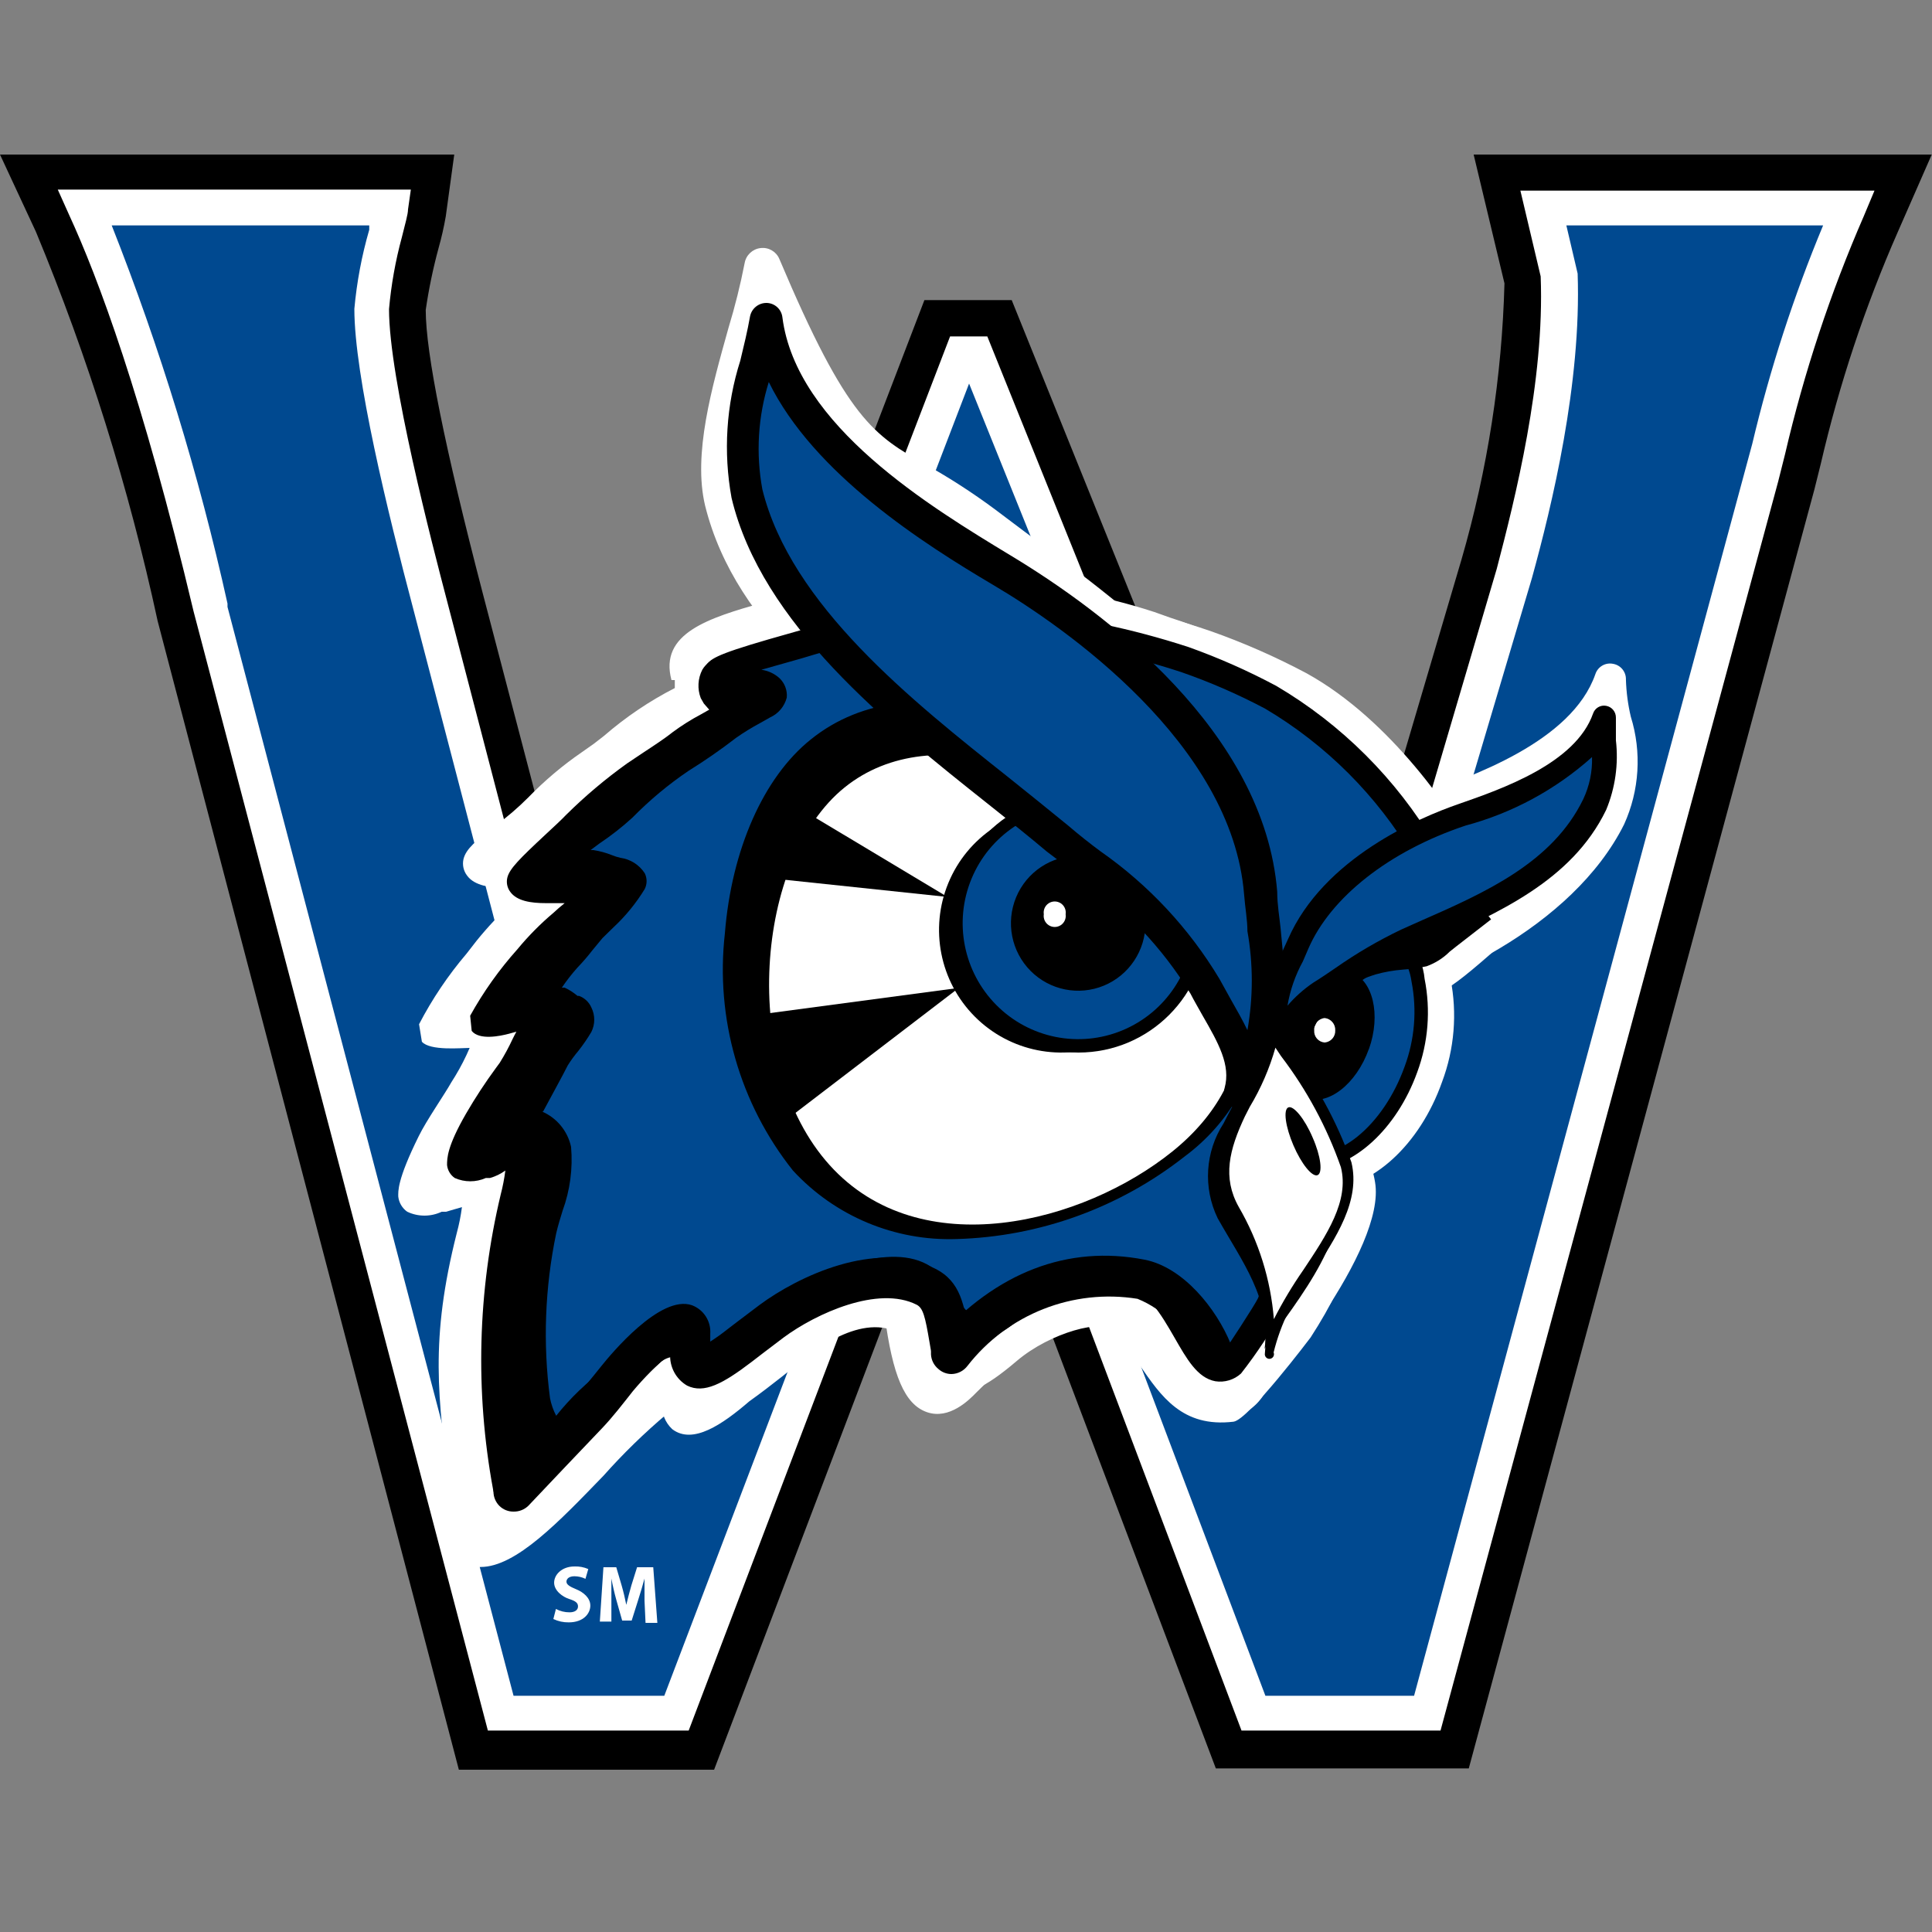
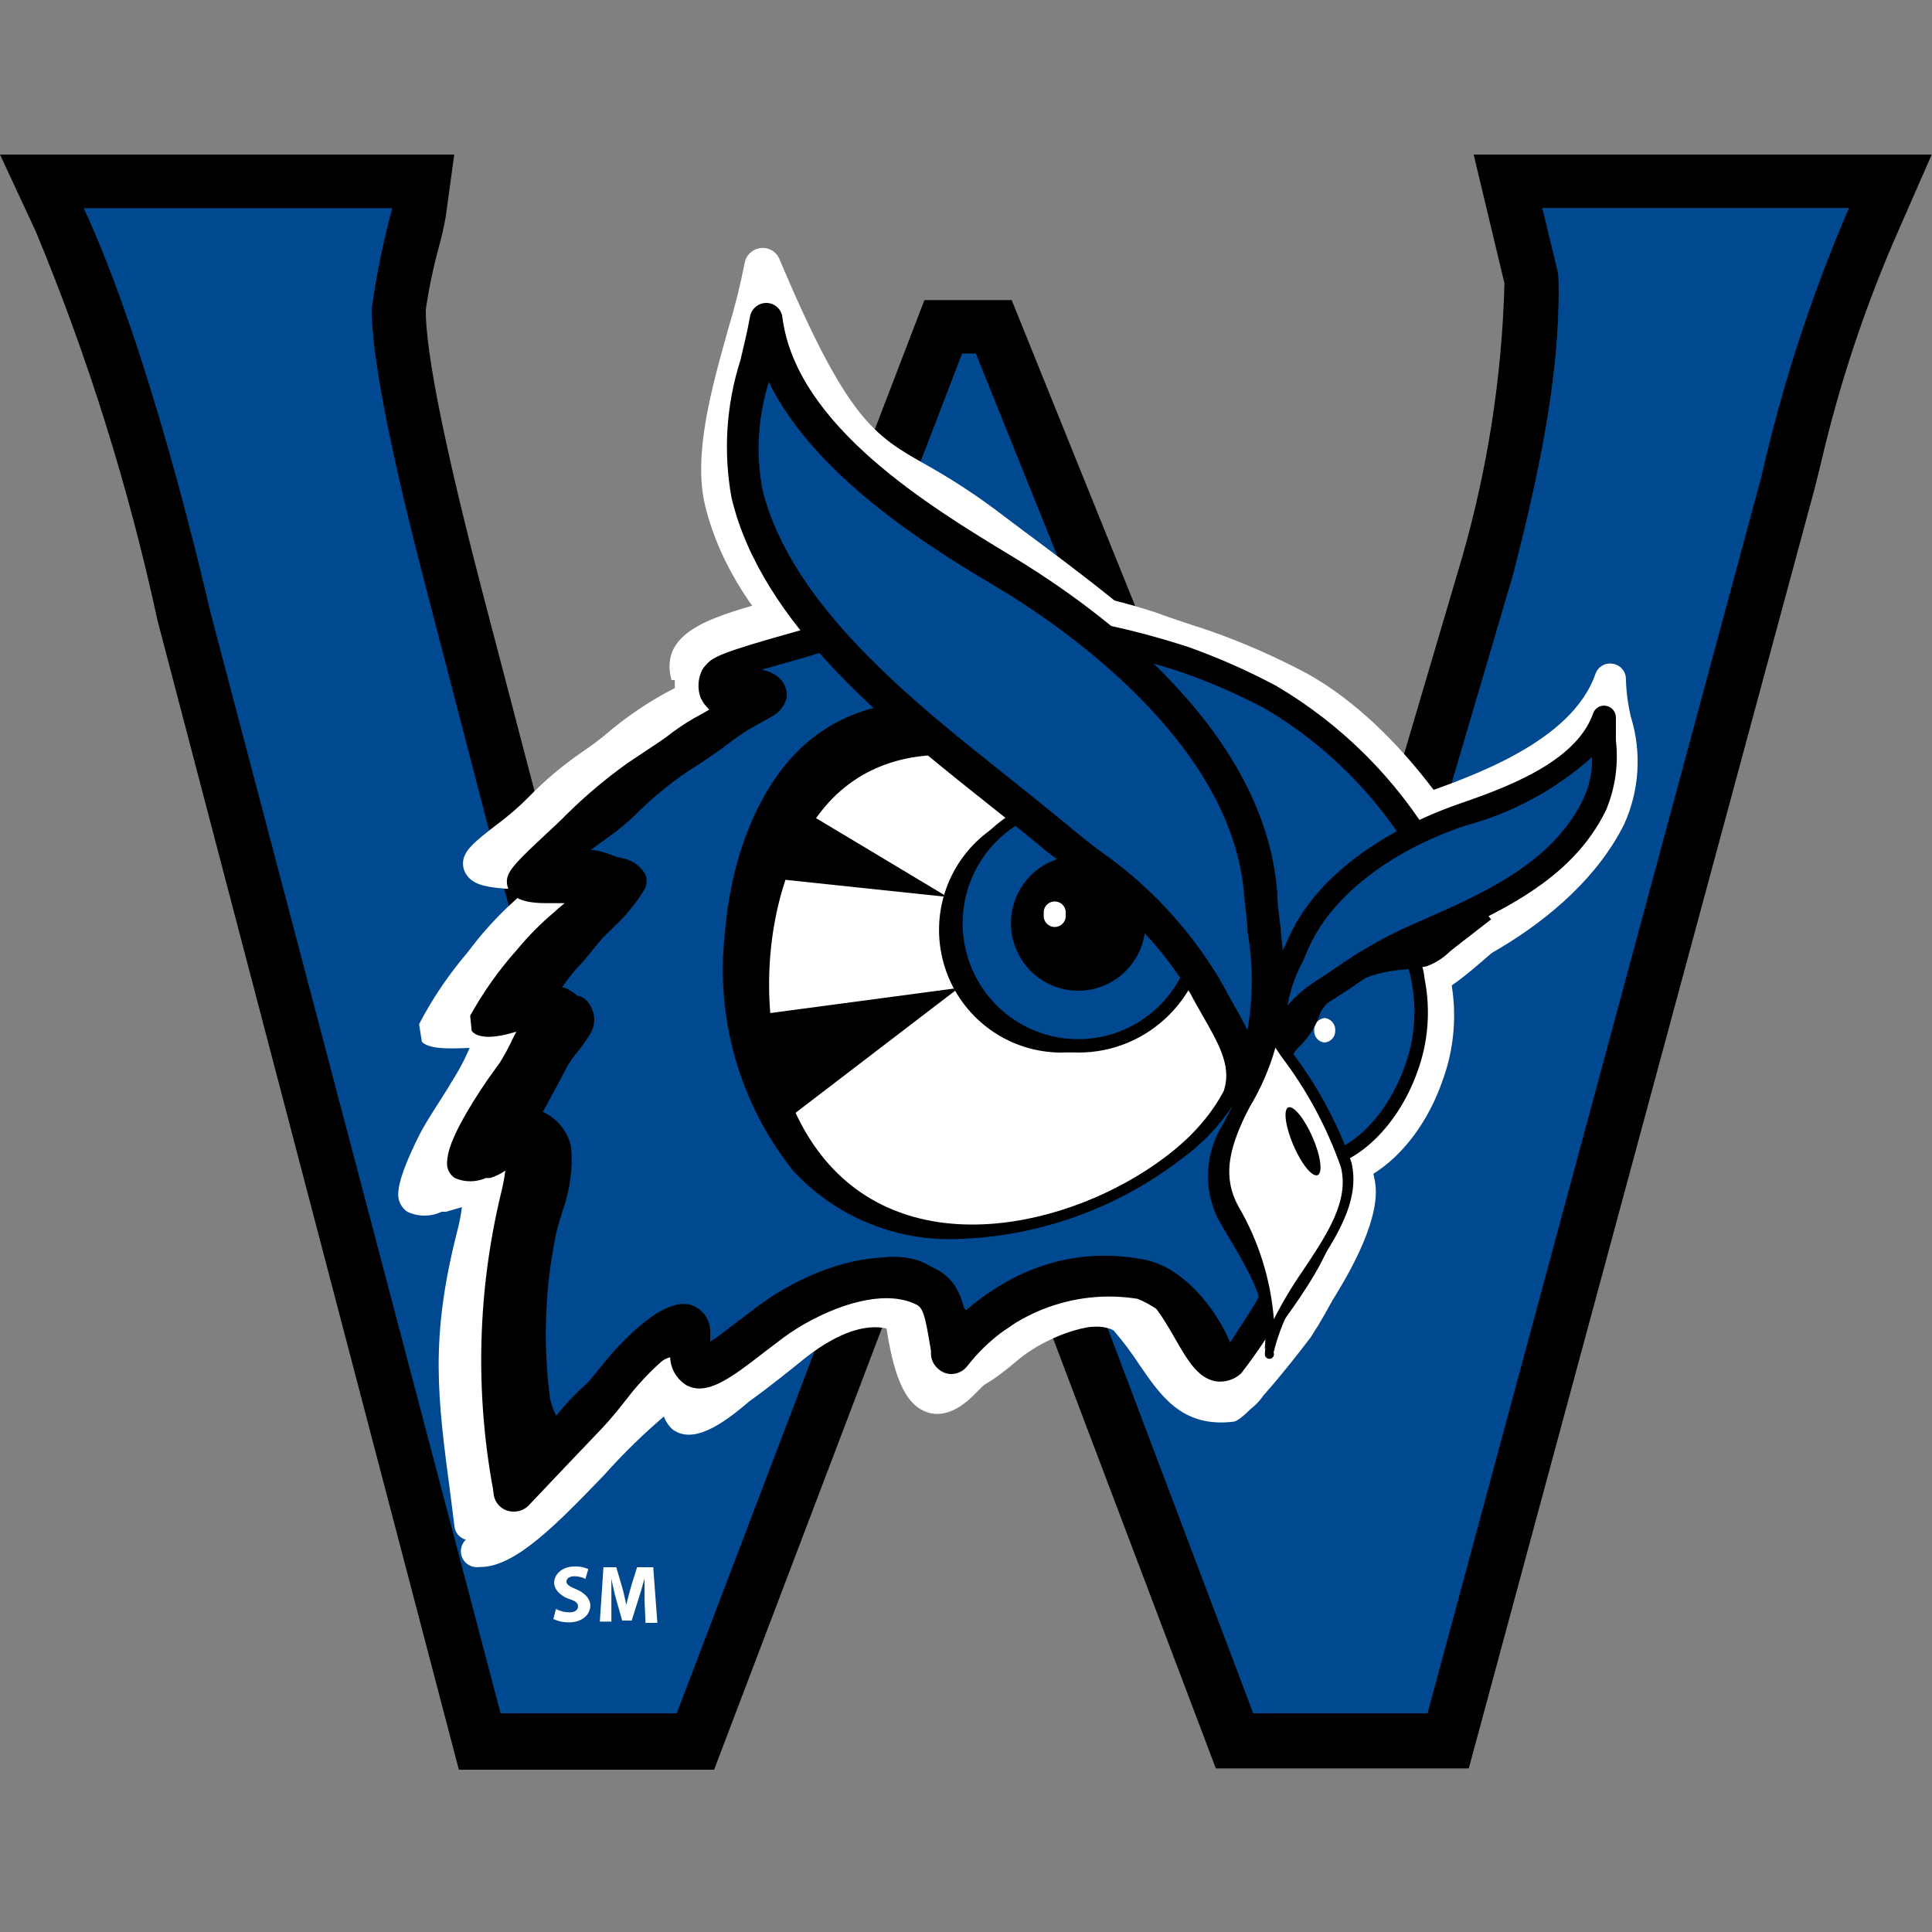
<svg xmlns="http://www.w3.org/2000/svg" width="200px" height="200px" viewBox="0 0 200 200" version="1.1">
  <rect x="0" y="0" width="200" height="200" fill="#808080" stroke="none" />
  <title>westfield-st</title>
  <desc>Created with Sketch.</desc>
  <g id="westfield-st" stroke="none" stroke-width="1" fill="none" fill-rule="evenodd">
    <g id="westfield-st_BGL">
      <g id="Asset-1" transform="translate(0, 16)">
-         <path d="M159.676,5.627 L161.324,12.48 C161.722,23.387 158.666,35.573 156.672,43.493 L137.028,110.16 L101.01,20.72 L99.601,20.72 L62.759,116.72 L44.551,46.853 C42.531,39.013 38.464,23.173 38.464,16 C38.948,12.473 39.659,8.982 40.59,5.547 L8.692,5.547 C15.364,19.973 20.76,42.88 21.77,47.253 L51.834,161.44 L70.043,161.44 L100,82.667 L129.745,161.44 L147.767,161.44 L182.323,33.44 C184.482,23.908 187.516,14.597 191.388,5.627 L159.676,5.627 Z" id="Shape" fill="#FFFFFF" fill-rule="nonzero" />
        <path d="M152.047,167.067 L125.864,167.067 L99.973,98.667 L73.923,167.2 L47.501,167.2 L16.321,48.293 C13.342,34.508 9.125,21.022 3.721,8 L0,0 L47.023,0 L46.146,6.4 C45.954,7.505 45.706,8.6 45.401,9.68 C44.83,11.785 44.386,13.922 44.072,16.08 C44.072,20.56 46.066,30.4 49.973,45.413 L63.796,98.24 L95.694,15.067 L104.732,15.067 L136.204,93.04 L151.302,41.893 C153.991,32.602 155.483,23.004 155.742,13.333 L152.552,0 L199.973,0 L196.465,8 C193.068,15.734 190.398,23.768 188.49,32 L187.826,34.667 L152.047,167.067 Z M133.626,155.813 L143.541,155.813 L177.698,29.067 C179.17,23.043 180.945,17.098 183.014,11.253 L166.826,11.253 L166.826,12.267 C167.464,24.213 164.088,37.147 162.148,44.88 L137.852,127.173 L100.399,34.24 L61.722,134.907 L39.102,48.16 C36.443,37.92 32.855,23.44 32.855,16.16 C32.904,14.534 33.118,12.916 33.493,11.333 L17.198,11.333 C21.243,22.593 24.598,34.09 27.246,45.76 L27.246,46.107 L56.167,155.813 L66.188,155.813 L100.027,66.827 L133.626,155.813 Z" id="Shape" fill="#000000" fill-rule="nonzero" />
        <path d="M159.676,5.547 L161.324,12.373 C161.722,23.28 158.666,35.467 156.672,43.387 L137.028,110.053 L101.01,20.613 L99.601,20.613 L62.759,116.613 L44.551,46.64 C42.531,38.933 38.464,23.093 38.464,16 C38.948,12.482 39.659,8.999 40.59,5.573 L8.692,5.573 C15.364,19.973 20.76,42.907 21.77,47.28 L51.834,161.36 L70.043,161.36 L100,82.667 L129.745,161.36 L147.767,161.36 L182.323,33.36 C184.485,23.829 187.519,14.518 191.388,5.547 L159.676,5.547 Z" id="Shape" fill="#004990" fill-rule="nonzero" />
        <path d="M159.676,5.547 L161.324,12.373 C161.722,23.28 158.666,35.467 156.672,43.387 L137.028,110.053 L101.01,20.613 L99.601,20.613 L62.759,116.613 L44.551,46.64 C42.531,38.933 38.464,23.093 38.464,16 C38.948,12.482 39.659,8.999 40.59,5.573 L8.692,5.573 C15.364,19.973 20.76,42.907 21.77,47.28 L51.834,161.36 L70.043,161.36 L100,82.667 L129.745,161.36 L147.767,161.36 L182.323,33.36 C184.485,23.829 187.519,14.518 191.388,5.547 L159.676,5.547 Z" id="Shape" fill="#004990" fill-rule="nonzero" />
-         <path d="M149.123,163.147 L128.522,163.147 L100,87.653 L71.292,163.147 L50.505,163.147 L20.043,47.307 C14.726,24.907 10.101,12.64 7.177,6.293 L5.981,3.627 L42.531,3.627 L42.238,5.68 C42.238,6.187 41.919,7.253 41.6,8.56 C40.939,10.996 40.494,13.485 40.271,16 C40.271,23.253 44.79,40.533 46.279,46.213 L63.078,110.667 L98.352,18.827 L102.206,18.827 L136.762,104.56 L154.944,42.88 C156.831,35.653 159.915,23.467 159.49,12.613 L157.39,3.733 L194.046,3.733 L192.929,6.4 C189.477,14.33 186.754,22.56 184.795,30.987 L184.078,33.84 L149.123,163.147 Z M130.994,159.547 L146.385,159.547 L181.393,29.947 C183.224,22.222 185.678,14.659 188.729,7.333 L162.148,7.333 L163.317,12.32 C163.716,23.707 160.659,36.32 158.586,43.84 L137.294,115.467 L100.319,23.707 L62.44,122.373 L42.796,47.093 C40.138,37.04 36.683,22.907 36.683,15.973 C36.933,13.201 37.449,10.459 38.224,7.787 C38.224,7.627 38.224,7.493 38.224,7.333 L11.563,7.333 C16.585,20.043 20.594,33.133 23.551,46.48 L23.551,46.827 L53.163,159.547 L68.767,159.547 L100,77.52 L130.994,159.547 Z" id="Shape" fill="#FFFFFF" fill-rule="nonzero" />
        <path d="M148.511,95.68 C145.853,102.933 140.085,107.493 135.46,105.84 C130.835,104.187 129.133,96.96 131.712,89.84 C134.29,82.72 140.138,78 144.763,79.653 C149.389,81.307 151.09,88.533 148.511,95.813" id="Shape" fill="#FFFFFF" fill-rule="nonzero" />
        <path d="M137.4,107.013 C136.641,107.006 135.888,106.88 135.167,106.64 C132.457,105.483 130.536,103.001 130.09,100.08 C129.368,96.515 129.663,92.818 130.941,89.413 C132.092,85.978 134.171,82.931 136.948,80.613 C139.111,78.659 142.122,77.955 144.923,78.747 C147.693,79.878 149.676,82.373 150.159,85.333 C150.865,88.901 150.561,92.596 149.282,96 L149.282,96 C146.97,102.56 141.972,107.013 137.4,107.013 Z M142.717,80.027 C140.948,80.104 139.255,80.771 137.905,81.92 C135.379,84.029 133.484,86.798 132.43,89.92 C131.262,93.017 130.985,96.38 131.632,99.627 C131.977,101.983 133.502,103.996 135.673,104.96 C139.872,106.48 145.268,102.133 147.687,95.307 C148.855,92.201 149.131,88.829 148.485,85.573 C148.15,83.213 146.621,81.196 144.444,80.24 C143.905,80.06 143.338,79.978 142.77,80 L142.717,80.027 Z" id="Shape" fill="#FFFFFF" fill-rule="nonzero" />
        <path d="M49.362,144.533 C53.854,145.307 62.786,132.827 68.262,128.72 C68.262,128.72 67.251,128.48 67.757,128.053 C76.449,121.12 79.027,118.56 74.056,121.92 C69.724,124.88 92.663,114.56 93.381,119.253 C94.763,129.92 97.395,129.28 100.133,126.533 C104.466,122.187 109.383,119.013 114.009,119.253 C120.388,119.547 121.983,130.373 127.512,128.64 C128.427,128.399 129.211,127.805 129.692,126.987 C130.744,123.338 130.926,119.492 130.223,115.76 C129.638,112.667 128.868,109.627 128.495,106.507 C128.044,102.667 128.336,96.373 131.154,93.627 L133.998,90.96 C137.347,90.4 139.58,87.04 139.314,85.947 C139.314,85.947 140.883,84.32 141.361,83.733 C141.839,83.147 141.175,80.64 141.866,79.84 C142.557,79.04 147.661,79.52 148.006,78.72 C148.352,77.92 151.701,77.973 152.073,77.04 C152.446,76.107 153.004,76.72 152.658,74.587 C152.313,72.453 148.857,69.467 146.757,66.987 C144.175,64.063 141.433,61.285 138.543,58.667 C135.512,56.333 132.294,54.255 128.921,52.453 C125.732,50.852 122.426,49.497 119.032,48.4 C115.968,47.433 112.842,46.676 109.676,46.133 C107.177,45.627 103.402,43.947 101.143,43.68 C98.144,43.319 95.126,43.149 92.105,43.173 C87.709,43.57 83.471,45.014 79.745,47.387 C74.428,49.04 70.282,50.187 71.186,53.573 C71.186,53.573 72.621,51.893 73.604,53.12 C74.588,54.347 73.604,49.04 71.717,53.573 C71.239,54.827 72.275,56.08 70.707,56.4 C67.804,57.974 65.07,59.841 62.547,61.973 C60.189,63.531 57.99,65.317 55.981,67.307 C54.014,69.493 49.92,71.92 49.681,72.933 C49.442,73.947 52.339,73.893 53.589,74.08 C54.838,74.267 57.549,74.24 57.097,75.36 C56.397,76.515 55.497,77.536 54.439,78.373 C53.015,79.638 51.699,81.021 50.505,82.507 C48.308,85.063 46.384,87.842 44.763,90.8 C45.905,90.988 47.064,91.05 48.219,90.987 C48.99,90.747 47.395,89.787 48.219,89.573 C48.352,89.573 49.681,91.013 49.708,90.987 C49.389,91.627 50.718,91.947 50.266,92.96 C49.746,94.17 49.152,95.345 48.485,96.48 C48.192,96.987 45.827,100.613 44.79,102.533 C43.826,104.181 43.16,105.987 42.823,107.867 C42.823,108.8 44.79,108.053 45.72,107.867 C46.701,107.626 47.669,107.332 48.618,106.987 C50.372,106.4 48.884,111.787 48.83,112.053 C45.827,123.84 47.076,129.76 48.618,141.76" id="Shape" fill="#FFFFFF" fill-rule="nonzero" />
        <path d="M49.761,146.213 C49.54,146.24 49.317,146.24 49.096,146.213 C48.479,146.113 47.971,145.672 47.785,145.073 C47.599,144.473 47.767,143.82 48.219,143.387 C47.588,143.216 47.125,142.677 47.049,142.027 L46.624,138.667 C45.295,128.64 44.498,122.667 47.289,111.627 C47.526,110.751 47.704,109.86 47.82,108.96 L46.172,109.44 L45.72,109.44 C44.593,109.974 43.286,109.974 42.158,109.44 C41.637,109.075 41.298,108.501 41.228,107.867 C41.228,107.36 41.069,106.213 43.355,101.6 C44.152,99.973 46.013,97.307 46.73,96.027 L47.129,95.387 C47.693,94.454 48.19,93.483 48.618,92.48 L48.618,92.48 L48.618,92.48 C47.741,92.48 44.524,92.8 43.674,91.84 L43.381,90.027 C44.74,87.413 46.39,84.962 48.299,82.72 L49.335,81.387 C50.506,79.939 51.786,78.584 53.163,77.333 L53.775,76.773 L54.572,76 L54.12,76 L53.296,76 L52.392,76 C50.797,75.867 49.149,75.733 48.352,74.64 C47.981,74.155 47.844,73.529 47.98,72.933 C48.246,71.867 49.256,71.04 51.329,69.44 C52.517,68.567 53.637,67.604 54.678,66.56 C56.37,64.814 58.231,63.242 60.234,61.867 L61.483,60.987 L62.547,60.16 C64.777,58.228 67.231,56.571 69.856,55.227 C69.856,54.987 69.856,54.72 69.856,54.4 L69.511,54.4 C68.208,49.547 73.392,47.973 78.921,46.4 L78.921,46.4 C82.841,43.943 87.287,42.453 91.893,42.053 C95.02,41.995 98.147,42.164 101.249,42.56 C102.954,42.853 104.628,43.309 106.247,43.92 C107.448,44.355 108.672,44.72 109.915,45.013 L111.191,45.28 C114.01,45.775 116.79,46.47 119.511,47.36 L121.159,47.947 C124.104,48.89 126.96,50.095 129.692,51.547 L131.499,52.613 C134.316,54.14 136.985,55.926 139.474,57.947 C142.407,60.62 145.193,63.45 147.82,66.427 C148.405,67.12 149.096,67.84 149.814,68.56 C151.808,70.213 153.331,72.366 154.226,74.8 C154.492,76.347 154.466,77.28 153.562,78.187 C152.658,79.093 151.595,79.76 150.213,80.08 L149.203,80.32 C148.485,81.253 147.023,81.333 145.056,81.44 L143.222,81.44 C143.208,81.6 143.208,81.76 143.222,81.92 C143.425,83.053 143.176,84.221 142.531,85.173 C142.212,85.573 141.334,86.507 140.829,87.04 C139.902,89.92 137.562,92.117 134.636,92.853 L132.137,95.28 C130.037,97.28 129.479,102.587 129.931,106.773 C130.17,108.773 130.569,110.693 130.994,112.747 L131.632,115.92 C132.401,119.927 132.2,124.06 131.047,127.973 C130.394,129.285 129.215,130.255 127.804,130.64 C123.844,131.893 121.372,128.587 119.405,125.92 C117.438,123.253 116.055,121.44 113.716,121.333 C109.144,121.12 104.306,124.907 101.09,128.133 C100.319,128.933 98.272,130.987 95.96,130.187 C93.647,129.387 92.398,126.4 91.574,120.133 C89.58,119.413 80.941,122.267 77.911,123.227 L75.545,124 C74.11,125.253 71.983,126.987 68.846,129.493 L69.032,130.373 C66.695,132.347 64.5,134.486 62.467,136.773 C57.921,141.467 53.429,146.213 49.761,146.213 Z M49.761,142.907 L49.761,142.907 C51.914,142.907 56.885,137.573 60.207,134.16 C62.228,132 64.141,129.973 65.896,128.453 C65.845,127.79 66.136,127.146 66.667,126.747 C68.846,125.013 70.521,123.653 71.77,122.587 C71.77,121.867 72.116,121.2 73.046,120.56 C75.439,118.933 76.768,118.053 77.804,119.493 C84.981,117.147 91.095,115.44 93.62,117.04 C94.358,117.492 94.848,118.259 94.949,119.12 C95.853,126.16 97.156,126.693 97.156,126.72 C97.156,126.747 97.608,126.72 98.91,125.467 C104.226,120.133 109.41,117.467 114.009,117.68 C117.889,117.867 120.255,121.04 122.169,123.6 C124.083,126.16 125.385,127.627 126.954,127.12 C127.372,127.002 127.756,126.782 128.07,126.48 C129.02,123.113 129.175,119.571 128.522,116.133 L127.884,113.067 C127.459,111.013 127.033,108.933 126.768,106.773 C126.768,105.76 125.731,96.613 129.984,92.507 L132.828,89.84 L133.705,89.387 C135.501,89.011 137.005,87.789 137.746,86.107 L138.224,84.8 C138.224,84.8 139.739,83.227 140.191,82.667 C140.191,82.667 140.191,82.107 140.191,81.787 C139.996,80.721 140.246,79.622 140.883,78.747 C141.627,77.867 142.956,77.733 145.215,77.627 C145.856,77.605 146.494,77.552 147.129,77.467 C147.893,76.845 148.813,76.448 149.787,76.32 C150.133,76.32 150.665,76.133 150.957,76.027 C151.052,75.838 151.178,75.667 151.329,75.52 C151.329,75.387 151.329,75.173 151.329,74.88 C150.463,73.155 149.272,71.615 147.82,70.347 C147.049,69.573 146.305,68.8 145.694,68.08 C143.183,65.21 140.521,62.477 137.719,59.893 C135.361,58.031 132.844,56.38 130.197,54.96 C129.506,54.56 128.868,54.213 128.336,53.867 C125.77,52.552 123.104,51.446 120.362,50.56 L118.687,49.947 C116.051,49.109 113.36,48.458 110.633,48 L109.33,47.733 C107.963,47.406 106.614,47.006 105.29,46.533 C103.905,45.995 102.472,45.593 101.01,45.333 C98.109,44.976 95.188,44.806 92.265,44.827 C88.155,45.196 84.192,46.54 80.702,48.747 L79.931,49.067 C78.188,49.551 76.475,50.139 74.801,50.827 C75.174,51.283 75.405,51.84 75.465,52.427 C75.729,53.336 75.303,54.304 74.455,54.72 L73.232,54.4 C73.22,54.542 73.22,54.685 73.232,54.827 C73.387,55.547 73.238,56.3 72.82,56.906 C72.402,57.512 71.753,57.918 71.026,58.027 C68.771,59.32 66.628,60.801 64.62,62.453 L63.503,63.307 L62.228,64.24 C60.406,65.469 58.714,66.88 57.177,68.453 C56.012,69.65 54.749,70.747 53.402,71.733 L52.578,72.373 L52.578,72.373 L53.668,72.373 L54.333,72.373 C55.848,72.507 57.602,72.667 58.347,73.92 C58.655,74.532 58.655,75.255 58.347,75.867 C57.682,77.062 56.777,78.107 55.688,78.933 L55.13,79.44 C53.847,80.636 52.656,81.929 51.568,83.307 L50.505,84.693 C49.761,85.653 48.937,86.667 48.192,87.707 C48.857,87.707 49.389,88.4 50.319,89.387 L50.532,89.6 L49.867,90.267 L50.904,91.493 C51.084,91.142 51.084,90.725 50.904,90.373 C51.722,91.18 51.965,92.408 51.515,93.467 L51.329,93.893 C50.838,95.011 50.279,96.098 49.654,97.147 L49.203,97.867 C48.405,99.093 46.73,101.627 46.013,103.2 C45.295,104.773 44.896,105.627 44.631,106.32 L45.082,106.32 C46.119,106.053 47.076,105.733 47.741,105.547 C48.558,105.18 49.514,105.326 50.186,105.92 C50.665,106.373 51.675,107.333 50.186,112.507 C47.528,122.853 48.272,128.347 49.601,138.293 L50.027,141.6 C50.145,142.043 50.078,142.515 49.841,142.907 L49.761,142.907 Z M68.527,127.093 L68.953,129.067 C69.152,128.78 69.229,128.424 69.165,128.08 C69.143,127.682 68.936,127.317 68.607,127.093 L68.527,127.093 Z" id="Shape" fill="#FFFFFF" fill-rule="nonzero" />
        <path d="M53.163,139.52 C54.937,136.939 57.14,134.684 59.676,132.853 C63.663,129.733 63.663,129.653 63.663,129.653 C67.092,126.773 74.163,126.827 74.296,126.267 C76.502,110.8 62.041,140.427 76.715,127.493 C76.715,127.493 74.056,129.227 74.641,128.88 C77.119,127.306 79.49,125.569 81.738,123.68 C87.64,118.8 92.61,118.587 95.8,122.187 C98.458,125.227 97.156,129.413 104.094,123.493 C107.656,120.453 114.327,118.16 116.401,120.533 C120.388,125.227 121.265,130.107 127.326,129.413 C129.822,126.92 132.132,124.247 134.237,121.413 C144.099,106.267 134.237,105.733 135.779,114.053 C136.364,116.933 134.423,108.347 134.051,105.44 C133.599,101.867 133.892,96.027 136.709,93.467 C138.473,91.38 139.223,88.616 138.756,85.92 C143.939,86.613 143.594,83.84 143.408,82.827 C144.027,81.583 144.71,80.373 145.455,79.2 C146.252,78.347 147.368,81.493 148.113,80.747 C149.408,79.642 150.617,78.438 151.728,77.147 C152.073,76.373 157.044,78.133 156.433,78.64 C155.821,79.147 140.324,93.6 153.775,77.573 C155.476,75.547 152.897,75.6 151.409,73.093 C147.342,65.775 141.511,59.595 134.45,55.12 C131.325,53.433 128.072,51.998 124.721,50.827 C121.584,49.756 118.389,48.866 115.152,48.16 C112.626,47.68 108.692,47.093 106.406,46.853 C103.371,46.509 100.317,46.357 97.262,46.4 C96.015,46.51 94.761,46.51 93.514,46.4 C91.553,46.588 89.607,46.918 87.693,47.387 C86.603,47.627 84.024,48.027 81.951,48.64 C79.878,49.253 72.089,51.307 71.558,52.08 C71.026,52.853 76.715,53.2 77.352,53.92 C77.99,54.64 77.99,55.093 76.635,55.92 C75.251,56.66 73.911,57.479 72.621,58.373 C71.451,59.307 69.059,61.04 67.305,62 C64.879,63.633 62.626,65.509 60.579,67.6 C58.586,69.627 54.572,71.84 54.333,72.773 C54.094,73.707 57.762,73.973 58.878,74.507 C59.995,75.04 62.254,75.173 61.776,76.213 C60.368,78.013 58.822,79.698 57.15,81.253 C56.14,82.347 55.502,83.36 54.333,84.533 C53.329,85.641 52.438,86.847 51.675,88.133 C51.302,88.933 52.632,89.227 53.402,89.547 C54.173,89.867 54.705,90.587 55.104,90.667 C55.426,90.839 55.661,91.139 55.752,91.494 C55.843,91.849 55.782,92.226 55.582,92.533 C55.13,93.467 53.589,95.2 52.924,96.267 L50.027,101.6 C49.495,102.613 50.027,101.6 49.628,102.773 C49.031,103.981 48.747,105.32 48.804,106.667 C48.804,107.173 48.804,103.413 49.575,103.52 C51.338,103.739 52.812,104.968 53.349,106.667 C53.324,109.834 52.721,112.971 51.568,115.92 C50.24,122.277 49.997,128.815 50.851,135.253 C51.09,137.093 52.711,139.227 52.658,140.987" id="Shape" fill="#FFFFFF" fill-rule="nonzero" />
        <path d="M54.253,140.987 L51.063,140.987 C50.942,140.137 50.672,139.316 50.266,138.56 C49.787,137.59 49.447,136.558 49.256,135.493 C48.395,128.858 48.647,122.125 50,115.573 C50.248,114.631 50.514,113.698 50.797,112.773 C51.547,110.904 51.874,108.891 51.754,106.88 C51.754,106.427 51.17,105.893 50.532,105.52 C50.528,105.582 50.528,105.644 50.532,105.707 C50.532,105.867 50.532,106.08 50.532,106.293 C50.532,106.507 50.532,108.16 49.043,108.293 L47.661,108.427 L47.315,107.013 C47.177,106.417 47.177,105.796 47.315,105.2 C47.282,104.163 47.643,103.152 48.325,102.373 C48.374,101.929 48.519,101.501 48.751,101.12 C49.734,99.307 51.037,96.907 51.675,95.787 C52.105,95.087 52.585,94.418 53.11,93.787 C53.509,93.253 53.961,92.667 54.173,92.293 L53.535,91.813 C53.354,91.634 53.148,91.481 52.924,91.36 L52.552,91.36 C51.573,91.148 50.736,90.514 50.266,89.627 C50.014,89.076 50.014,88.444 50.266,87.893 C51.063,86.371 52.036,84.948 53.163,83.653 C53.699,83.111 54.197,82.532 54.652,81.92 C55.077,81.413 55.476,80.907 55.954,80.373 C56.433,79.84 56.752,79.547 57.31,79.013 C57.868,78.48 58.878,77.44 59.569,76.667 L59.569,76.667 C59.087,76.547 58.616,76.387 58.161,76.187 L56.699,75.813 C55.051,75.467 53.642,75.173 53.004,74.133 C52.718,73.692 52.631,73.149 52.764,72.64 C53.03,71.6 53.961,70.88 56.087,69.36 C57.261,68.557 58.372,67.666 59.41,66.693 C61.555,64.513 63.915,62.556 66.454,60.853 C68.288,59.786 70.062,58.62 71.77,57.36 C72.774,56.615 73.831,55.947 74.934,55.36 L75.385,55.12 L74.322,54.933 C71.983,54.48 70.68,54.24 70.202,53.093 L69.883,52.267 L70.388,51.387 C70.999,50.533 72.408,49.92 80.117,47.787 L81.659,47.333 C83.121,46.928 84.602,46.599 86.098,46.347 L87.48,46.053 C89.548,45.583 91.643,45.245 93.753,45.04 C94.637,45.133 95.528,45.133 96.411,45.04 L97.315,45.04 C100.411,44.945 103.509,45.043 106.592,45.333 C108.878,45.547 112.865,46.133 115.47,46.64 C118.783,47.323 122.05,48.214 125.253,49.307 C128.698,50.519 132.048,51.99 135.274,53.707 C144.125,58.613 150.478,68.32 152.818,72.373 C153.217,72.998 153.731,73.541 154.333,73.973 C155.183,74.474 155.774,75.321 155.954,76.293 L155.954,76.293 C156.872,76.568 157.634,77.216 158.054,78.08 L158.373,79.147 L157.416,79.973 L156.512,80.8 C149.681,86.907 148.538,87.573 147.236,86.293 C146.411,85.52 146.252,84.827 147.847,82.533 L147.847,82.533 C147.127,82.474 146.473,82.092 146.066,81.493 C145.774,82 145.455,82.587 145.162,83.173 C145.346,84.322 144.993,85.493 144.205,86.347 C143.226,87.277 141.911,87.768 140.564,87.707 C140.698,90.315 139.733,92.86 137.905,94.72 C135.832,96.587 135.247,101.44 135.699,105.387 C135.699,105.973 135.938,106.773 136.098,107.68 L136.364,107.52 C137.409,107.021 138.656,107.258 139.447,108.107 C141.441,110.373 140.032,115.733 135.673,122.453 C135.673,122.453 129.266,130.96 127.698,131.173 C122.382,131.813 120.175,128.507 117.969,125.307 C117.162,124.067 116.274,122.882 115.311,121.76 C114.248,120.48 108.745,121.92 105.263,124.88 C101.781,127.84 100.213,128.347 98.618,128 C97.023,127.653 96.465,126.4 95.96,125.333 C95.64,124.602 95.219,123.92 94.71,123.307 C91.095,119.227 85.752,122.587 82.881,124.96 C82.483,125.28 79.851,127.44 77.565,129.067 C74.774,131.467 71.717,133.573 69.591,131.947 C68.856,131.262 68.466,130.284 68.527,129.28 C67.189,129.594 65.931,130.184 64.833,131.013 L64.833,131.013 C64.248,131.6 63.078,132.48 60.792,134.293 C58.391,136.019 56.304,138.148 54.625,140.587 L54.253,140.347 C54.27,140.56 54.27,140.774 54.253,140.987 Z M51.595,102.4 C53.288,103.108 54.529,104.602 54.918,106.4 C55.093,108.869 54.721,111.346 53.828,113.653 C53.562,114.507 53.296,115.36 53.11,116.32 C51.831,122.458 51.588,128.768 52.392,134.987 C52.547,135.677 52.779,136.348 53.083,136.987 C54.726,134.964 56.63,133.171 58.745,131.653 L62.121,128.987 L62.121,128.987 L62.706,128.507 C64.643,127.125 66.872,126.213 69.219,125.84 C69.524,125.045 69.879,124.27 70.282,123.52 C70.787,122.56 72.355,119.653 74.482,120.347 C76.608,121.04 76.369,123.013 75.944,126.32 C77.459,125.227 79.293,123.813 80.728,122.613 C89.819,115.12 95.136,119.2 96.996,121.307 C97.688,122.115 98.269,123.011 98.724,123.973 C98.897,124.36 99.111,124.726 99.362,125.067 C100.71,124.352 101.953,123.455 103.057,122.4 C107.071,119.013 114.726,116.24 117.624,119.733 C118.635,120.968 119.575,122.259 120.441,123.6 C122.568,126.8 123.711,128.32 126.715,128.107 C127.964,126.88 132.27,121.76 132.908,120.773 C133.904,119.302 134.792,117.76 135.566,116.16 L135.566,116.16 C135.119,115.841 134.791,115.381 134.636,114.853 L134.636,114.853 L134.636,114.453 C133.807,111.583 133.22,108.649 132.881,105.68 C132.323,101.333 132.881,95.2 136.151,92.347 C137.495,90.628 138.055,88.421 137.693,86.267 L137.321,84.133 L139.474,84.427 C141.707,84.72 142.132,84.24 142.291,84.16 C142.451,84.08 142.451,83.84 142.291,83.2 L142.291,82.667 L142.531,82.187 C143.186,80.798 143.96,79.468 144.843,78.213 C145.23,77.751 145.81,77.494 146.411,77.52 C147.237,77.635 147.973,78.102 148.432,78.8 L148.724,78.507 C149.465,77.885 150.159,77.207 150.797,76.48 C150.997,76.068 151.35,75.751 151.781,75.6 C151.291,75.112 150.862,74.566 150.505,73.973 C146.479,66.818 140.696,60.815 133.705,56.533 C130.667,54.889 127.502,53.489 124.242,52.347 C121.165,51.333 118.032,50.496 114.859,49.84 C112.201,49.36 108.48,48.8 106.273,48.56 C103.328,48.195 100.363,48.008 97.395,48 L96.491,48 C95.483,48.093 94.469,48.093 93.461,48 C91.674,48.217 89.899,48.529 88.145,48.933 L86.603,49.253 C85.38,49.493 83.812,49.787 82.483,50.187 L80.888,50.64 L76.555,51.867 C77.333,51.966 78.059,52.312 78.628,52.853 C79.224,53.416 79.528,54.223 79.452,55.04 C79.186,56.045 78.483,56.877 77.539,57.307 L76.422,57.947 C75.489,58.428 74.599,58.99 73.764,59.627 C72.541,60.587 70.149,62.293 68.448,63.36 C66.132,64.919 63.977,66.706 62.015,68.693 C60.782,69.897 59.458,71.003 58.054,72 L57.15,72.64 L57.469,72.64 C58.216,72.764 58.947,72.97 59.649,73.253 C59.945,73.367 60.247,73.465 60.553,73.547 C61.645,73.718 62.611,74.349 63.211,75.28 C63.475,75.846 63.475,76.501 63.211,77.067 C62.198,78.618 60.972,80.018 59.569,81.227 L58.48,82.667 C58.028,83.147 57.682,83.6 57.31,84.053 C56.776,84.731 56.208,85.38 55.609,86 C54.971,86.729 54.376,87.495 53.828,88.293 L54.147,88.293 C54.689,88.535 55.191,88.858 55.635,89.253 L55.795,89.413 C56.406,89.651 56.907,90.107 57.204,90.693 C57.64,91.575 57.64,92.611 57.204,93.493 C56.773,94.257 56.275,94.98 55.715,95.653 C55.289,96.177 54.898,96.73 54.545,97.307 C53.828,98.373 52.578,100.64 51.621,102.4 L51.595,102.4 Z M71.77,128.453 C71.749,128.684 71.749,128.916 71.77,129.147 C72.237,128.943 72.683,128.693 73.099,128.4 L73.099,128.4 L72.701,128.4 L71.77,128.453 Z" id="Shape" fill="#FFFFFF" fill-rule="nonzero" />
        <path d="M131.047,102.107 C130.819,102.147 130.585,102.147 130.356,102.107 C129.453,101.757 128.968,100.772 129.24,99.84 C129.984,97.173 128.522,94.72 126.582,91.52 C126.156,90.72 125.678,89.92 125.226,89.093 C122.025,83.804 117.739,79.259 112.653,75.76 C111.643,74.667 110.26,73.707 108.985,72.667 C105.875,70 102.339,67.573 98.565,64.933 C88.091,57.6 76.209,49.28 72.993,36.347 C71.717,31.013 73.684,24.133 75.412,17.947 C76.085,15.737 76.644,13.494 77.087,11.227 C77.234,10.402 77.905,9.773 78.735,9.68 C79.558,9.578 80.35,10.034 80.675,10.8 C87.719,27.467 90.457,29.067 95.906,32.133 C98.348,33.502 100.701,35.025 102.951,36.693 L105.928,38.933 C117.438,47.493 133.227,59.227 135.912,73.6 C137.932,84.56 137.002,92.48 132.669,100.907 C132.399,101.583 131.771,102.048 131.047,102.107 L131.047,102.107 Z M79.506,17.387 C79.373,17.92 79.213,18.453 79.054,18.987 C77.459,24.72 75.625,31.227 76.661,35.44 C79.532,47.013 90.324,54.56 100.744,61.867 C104.572,64.533 108.187,67.067 111.377,69.867 C112.573,70.88 113.822,71.867 115.045,72.827 C120.528,76.623 125.148,81.539 128.602,87.253 C129.027,88.053 129.479,88.827 129.904,89.573 C130.595,90.8 131.287,92.027 131.845,93.227 C133.522,87.133 133.65,80.716 132.217,74.56 C129.798,61.547 114.7,50.32 103.668,42.133 L100.691,39.92 C98.569,38.319 96.34,36.867 94.019,35.573 C88.357,32.16 85.221,29.92 79.506,17.387 Z" id="Shape" fill="#FFFFFF" fill-rule="nonzero" />
        <path d="M122.78,100.453 C122.594,97.787 125.439,94.987 127.937,93.413 C132.217,90.747 135.274,86.88 139.819,86.213 C147.634,85.067 161.616,78.747 166.693,68.56 C169.351,63.013 166.56,58.347 166.693,54.32 C164.035,61.867 153.907,65.573 147.289,67.867 C138.596,70.88 128.682,77.84 124.827,86.533 C122.435,91.867 120.441,94.987 122.78,100.347" id="Shape" fill="#FFFFFF" fill-rule="nonzero" />
        <path d="M122.78,102.08 C122.141,102.077 121.56,101.703 121.292,101.12 C118.953,95.787 120.521,92.213 122.541,87.787 L123.339,86 C127.725,75.947 138.703,69.12 146.757,66.347 C152.339,64.4 162.706,60.8 165.152,53.787 C165.405,53.016 166.193,52.557 166.986,52.72 C167.772,52.853 168.339,53.547 168.315,54.347 C168.354,55.64 168.523,56.927 168.82,58.187 C169.963,61.861 169.717,65.829 168.129,69.333 C162.812,80 148.511,86.64 140.058,88 C137.31,88.7 134.79,90.106 132.749,92.08 C131.526,93.04 130.25,94.053 128.814,94.987 C126.555,96.427 124.269,98.907 124.375,100.533 C124.438,101.325 123.921,102.047 123.153,102.24 L122.78,102.08 Z M165.736,59.2 C161.164,64.773 152.764,67.68 147.82,69.413 C139.846,72.08 130.011,78.8 126.289,87.28 L125.492,89.12 C124.468,91.019 123.759,93.073 123.392,95.2 C124.463,93.986 125.698,92.927 127.06,92.053 C128.338,91.231 129.572,90.341 130.755,89.387 C133.22,87.031 136.281,85.398 139.607,84.667 C147.103,83.573 160.473,77.467 165.258,67.893 C166.45,65.147 166.62,62.062 165.736,59.2 L165.736,59.2 Z" id="Shape" fill="#FFFFFF" fill-rule="nonzero" />
        <path d="M132.908,91.013 C135.991,95.68 140.883,101.68 141.707,106.48 C142.876,113.6 129.001,129.787 129.187,128.533 C129.931,122.853 131.845,116.453 129.054,111.467 C126.98,107.733 128.07,104.187 129.745,100.8 C130.516,99.173 134.157,93.04 132.908,91.147" id="Shape" fill="#FFFFFF" fill-rule="nonzero" />
        <path d="M129.293,129.147 C129.189,129.178 129.078,129.178 128.974,129.147 C128.782,129.005 128.681,128.771 128.708,128.533 C128.708,127.44 129.054,126.32 129.24,125.2 C130.037,120.507 130.835,115.68 128.655,111.867 C126.475,108.053 127.592,104 129.32,100.427 L129.904,99.307 C130.861,97.467 133.386,92.64 132.562,91.307 L132.562,91.307 C132.465,91.068 132.542,90.793 132.751,90.641 C132.959,90.489 133.243,90.5 133.44,90.667 L133.44,90.667 C134.131,91.707 134.902,92.8 135.699,93.92 C138.517,97.92 141.707,102.427 142.344,106.373 C143.541,113.307 131.34,128 129.718,129.013 C129.593,129.099 129.445,129.145 129.293,129.147 Z M133.679,93.013 C133.101,95.389 132.207,97.677 131.021,99.813 C130.781,100.267 130.569,100.64 130.463,100.907 C128.682,104.667 127.804,107.84 129.745,111.173 C132.111,115.387 131.26,120.427 130.463,125.28 C130.33,125.947 130.223,126.613 130.117,127.253 C133.174,123.973 142.291,112.213 141.388,106.56 C140.803,102.88 137.666,98.56 134.928,94.587 L133.679,93.013 Z" id="Shape" fill="#FFFFFF" fill-rule="nonzero" />
-         <path d="M144.684,94.96 C142.344,101.573 137.028,105.627 132.828,104.213 C128.628,102.8 127.087,96.213 129.426,89.52 C131.765,82.827 137.055,78.853 141.281,80.267 C145.508,81.68 147.023,88.267 144.684,94.96" id="Shape" fill="#000000" fill-rule="nonzero" />
        <path d="M145.986,94.667 C143.541,101.333 138.224,105.413 134.104,104 C129.984,102.587 128.363,96 130.702,89.333 C133.041,82.667 138.357,78.667 142.584,80.08 C146.81,81.493 148.325,88.08 145.986,94.747" id="Shape" fill="#004990" fill-rule="nonzero" />
        <path d="M135.885,104.987 C135.198,104.977 134.516,104.861 133.865,104.64 C131.391,103.587 129.633,101.33 129.213,98.667 C128.054,92.06 130.472,85.332 135.566,80.987 C137.495,79.082 140.345,78.46 142.888,79.388 C145.432,80.317 147.217,82.63 147.475,85.333 C148.119,88.569 147.852,91.921 146.704,95.013 L146.704,95.013 C144.577,100.907 140.032,104.987 135.885,104.987 Z M140.883,80.427 C139.27,80.503 137.728,81.112 136.497,82.16 C134.195,84.095 132.474,86.634 131.526,89.493 C130.455,92.307 130.197,95.366 130.781,98.32 C131.079,100.489 132.478,102.347 134.476,103.227 C138.304,104.587 143.195,100.56 145.401,94.427 C146.451,91.608 146.7,88.552 146.119,85.6 C145.822,83.439 144.436,81.584 142.451,80.693 C141.944,80.526 141.416,80.436 140.883,80.427 Z" id="Shape" fill="#000000" fill-rule="nonzero" />
-         <path d="M141.707,92.587 C140.404,96.24 137.48,98.507 135.167,97.68 C132.855,96.853 132.004,93.253 133.307,89.68 C134.609,86.107 137.507,83.787 139.819,84.613 C142.132,85.44 142.982,89.04 141.707,92.613" id="Shape" fill="#000000" fill-rule="nonzero" />
        <path d="M138.224,90.667 C138.255,91.31 137.774,91.863 137.135,91.92 C136.824,91.899 136.535,91.756 136.33,91.521 C136.125,91.285 136.023,90.978 136.045,90.667 C135.999,90.013 136.484,89.443 137.135,89.387 C137.778,89.456 138.256,90.018 138.224,90.667" id="Shape" fill="#FFFFFF" fill-rule="nonzero" />
        <path d="M53.402,134.907 C57.523,135.547 66.534,118.267 70.973,122.747 C70.973,122.747 70.096,121.92 70.601,121.573 C78.575,115.707 80.941,113.573 76.369,116.4 C72.382,118.907 87.613,113.227 91.627,114.88 C94.498,116.053 99.601,121.707 101.489,119.227 C104.147,115.84 111.324,116.293 115.577,116.56 C121.425,116.827 122.142,119.653 125.651,122.933 C126.528,123.76 127.22,121.52 127.485,120.827 C128.459,117.757 128.624,114.486 127.964,111.333 C127.432,108.667 126.715,106.16 126.396,103.493 C125.97,100.267 126.396,94.96 128.868,92.613 L131.526,90.293 C134.609,89.84 136.656,86.987 136.47,86.08 C136.47,86.08 137.905,84.693 138.357,84.187 C138.809,83.68 138.198,81.52 138.836,80.907 C139.474,80.293 144.152,80.64 144.444,79.947 C144.737,79.253 147.847,79.333 148.192,78.533 C148.538,77.733 149.07,78.267 148.724,76.453 C147.524,73.885 145.825,71.582 143.727,69.68 C141.304,67.189 138.632,64.955 135.752,63.013 C133.254,61.44 129.266,59.067 126.901,57.68 C124.048,56.161 121.09,54.851 118.049,53.76 C115.184,52.839 112.274,52.065 109.33,51.44 C107.044,51.013 103.482,50.48 101.356,50.267 C98.593,49.958 95.815,49.815 93.036,49.84 C88.827,50.193 84.656,50.907 80.569,51.973 C75.598,53.36 73.179,52.907 74.003,55.76 L74.934,56.8 C75.572,57.547 78.017,56.373 74.269,58.64 C73.012,59.303 71.795,60.042 70.627,60.853 C69.564,61.707 67.358,63.12 65.843,64.133 C63.645,65.701 61.574,67.44 59.649,69.333 C57.591,71.114 55.68,73.058 53.934,75.147 C53.721,76 56.459,75.947 57.549,76.107 C58.639,76.267 61.191,76.24 60.739,77.173 C60.088,78.209 59.249,79.113 58.267,79.84 C57.026,80.884 55.879,82.036 54.838,83.28 C52.971,85.35 51.339,87.621 49.973,90.053 C50.748,90.087 51.524,90.033 52.286,89.893 L54.386,89.253 C54.519,89.253 55.981,89.04 55.981,89.013 C55.715,89.573 54.971,91.28 54.545,92.133 C54.073,93.156 53.532,94.145 52.924,95.093 C52.632,95.52 50.399,98.587 49.522,100.24 C48.719,101.563 48.152,103.016 47.847,104.533 C47.847,105.36 49.654,104.72 50.505,104.533 C51.356,104.347 52.711,102.88 53.163,102.72 C54.785,102.213 53.402,107.84 53.349,108.053 C51.01,117.854 50.747,128.038 52.578,137.947" id="Shape" fill="#000000" fill-rule="nonzero" />
        <path d="M52.472,139.413 C51.747,139.419 51.131,138.882 51.037,138.16 C49.173,128.047 49.445,117.654 51.834,107.653 C52.047,106.838 52.207,106.009 52.313,105.173 C51.832,105.525 51.291,105.787 50.718,105.947 L50.292,105.947 C49.268,106.4 48.101,106.4 47.076,105.947 C46.63,105.64 46.338,105.153 46.279,104.613 C46.279,103.893 46.279,102.693 48.246,99.28 C49.196,97.642 50.234,96.058 51.356,94.533 L51.728,94.027 C52.221,93.237 52.665,92.418 53.057,91.573 L53.243,91.2 L53.456,90.8 L52.685,91.013 C51.781,91.253 49.628,91.707 48.83,90.72 L48.671,89.147 C50.04,86.677 51.68,84.369 53.562,82.267 C54.695,80.894 55.949,79.626 57.31,78.48 L57.842,78 L58.453,77.493 L58.107,77.493 L57.363,77.493 L56.512,77.493 C54.971,77.493 53.509,77.28 52.818,76.32 C52.5,75.892 52.392,75.343 52.525,74.827 C52.764,73.92 53.775,72.907 56.433,70.427 C57.23,69.68 58.028,68.96 58.612,68.347 C60.576,66.403 62.692,64.619 64.939,63.013 L66.614,61.893 C67.757,61.147 68.953,60.347 69.644,59.787 C70.571,59.101 71.549,58.486 72.568,57.947 L73.418,57.467 L72.86,56.827 L72.541,56.267 C72.176,55.311 72.234,54.244 72.701,53.333 C73.445,52.08 74.96,51.76 77.06,51.307 C77.911,51.12 78.947,50.88 80.117,50.56 C84.282,49.471 88.533,48.748 92.823,48.4 C95.691,48.356 98.559,48.499 101.409,48.827 C103.535,49.04 107.15,49.573 109.383,50.027 C112.403,50.637 115.385,51.421 118.315,52.373 C121.501,53.487 124.601,54.832 127.592,56.4 C129.957,57.733 133.971,60.107 136.497,61.733 C139.532,63.72 142.34,66.037 144.87,68.64 C147.187,70.699 149.006,73.262 150.186,76.133 C150.425,77.467 150.399,78.32 149.548,79.093 C148.698,79.867 147.794,80.427 146.544,80.693 C146.212,80.744 145.884,80.815 145.561,80.907 C144.923,81.68 143.647,81.733 141.813,81.84 L140.058,81.84 C140.07,81.946 140.07,82.054 140.058,82.16 C140.268,83.159 140.036,84.2 139.421,85.013 C139.128,85.36 138.357,86.107 137.879,86.587 C137.728,87.186 137.456,87.749 137.081,88.24 C135.897,89.883 134.159,91.039 132.19,91.493 L129.878,93.547 C127.964,95.253 127.406,99.68 127.858,103.147 C128.098,104.86 128.426,106.56 128.841,108.24 C129.054,109.12 129.24,110 129.426,110.907 C130.135,114.319 129.942,117.858 128.868,121.173 C128.336,122.72 127.751,124.08 126.502,124.4 C125.84,124.542 125.151,124.341 124.668,123.867 C123.791,123.04 123.099,122.24 122.435,121.493 C120.894,119.189 118.289,117.832 115.524,117.893 L115.098,117.893 C111.191,117.733 104.705,117.44 102.685,120.08 C100.665,122.72 97.023,120.293 94.179,118.213 C93.222,117.434 92.189,116.755 91.095,116.187 C89.261,115.44 83.121,116.907 79.904,117.68 C78.894,117.947 78.07,118.133 77.406,118.267 C76.077,119.333 74.163,120.747 71.478,122.72 C71.764,122.507 71.932,122.171 71.93,121.813 L70.016,123.787 L70.016,123.787 C69.832,123.623 69.597,123.529 69.351,123.52 C67.544,123.52 64.248,127.307 61.829,130 C58.719,133.547 56.22,136.373 53.854,136.427 C53.854,136.88 53.854,137.333 54.04,137.813 C54.093,138.196 53.99,138.583 53.756,138.889 C53.521,139.195 53.173,139.394 52.791,139.44 L52.472,139.413 Z M53.456,133.333 L53.642,133.333 C54.678,133.333 57.842,129.84 59.569,128 C62.919,124.187 66.082,120.613 69.165,120.533 L69.537,120.533 L69.75,120.373 C71.637,118.96 73.126,117.867 74.242,116.987 C74.242,116.027 75.199,115.387 75.598,115.147 C77.778,113.76 79.001,113.013 79.878,114.32 L80.09,114.64 C85.407,113.413 89.793,112.533 92.158,113.493 C93.479,114.139 94.727,114.926 95.88,115.84 C96.996,116.667 99.601,118.507 100.319,118.373 C103.27,114.453 110.447,114.747 115.178,114.987 L115.63,114.987 C119.183,114.959 122.526,116.671 124.588,119.573 L125.837,120.933 L126.05,120.373 C126.986,117.507 127.151,114.444 126.528,111.493 C126.369,110.613 126.183,109.76 125.97,108.827 C125.598,107.093 125.173,105.307 124.96,103.493 C124.428,99.547 124.96,94 127.911,91.333 L130.569,89.013 L131.313,88.667 C132.891,88.386 134.258,87.406 135.035,86 L135.46,84.907 C135.46,84.907 136.842,83.573 137.267,83.093 C137.267,83.093 137.267,82.72 137.267,82.453 C137.081,81.522 137.293,80.554 137.852,79.787 C138.543,79.04 139.66,78.933 141.76,78.827 C142.371,78.859 142.983,78.859 143.594,78.827 C144.296,78.271 145.147,77.937 146.039,77.867 L147.156,77.627 C147.242,77.471 147.35,77.327 147.475,77.2 C147.494,77.05 147.494,76.897 147.475,76.747 C146.329,74.528 144.81,72.525 142.982,70.827 C140.563,68.355 137.89,66.148 135.008,64.24 C132.509,62.693 128.575,60.347 126.236,59.04 C123.463,57.556 120.585,56.282 117.624,55.227 C114.79,54.283 111.906,53.499 108.985,52.88 C106.725,52.453 103.216,51.947 101.17,51.733 C98.522,51.436 95.859,51.293 93.195,51.307 C89.088,51.655 85.016,52.342 81.021,53.36 C79.798,53.707 78.708,53.947 77.804,54.16 C76.952,54.275 76.12,54.508 75.332,54.853 C75.332,54.853 75.332,54.853 75.332,55.067 L75.837,55.627 L75.997,55.627 C76.785,55.559 77.511,56.062 77.725,56.827 C78.017,58.027 77.14,58.56 75.066,59.84 L74.083,60.4 C73.197,60.849 72.352,61.376 71.558,61.973 C70.787,62.587 69.537,63.413 68.315,64.24 L66.693,65.307 C64.59,66.78 62.616,68.431 60.792,70.24 C60.181,70.853 59.357,71.627 58.506,72.427 L56.406,74.4 L56.831,74.4 L57.842,74.4 L58.48,74.667 C59.942,74.8 61.483,74.933 62.121,76.027 C62.4,76.561 62.4,77.199 62.121,77.733 C61.534,78.783 60.727,79.693 59.755,80.4 L59.277,80.8 C58.042,81.773 56.887,82.843 55.821,84 C54.758,85.307 53.642,86.667 52.685,88 L52.685,88 L53.801,87.653 L54.918,87.493 L55.502,87.493 L55.715,88.72 L57.071,89.573 C56.938,89.813 56.725,90.293 56.486,90.8 C56.247,91.307 55.875,92.187 55.635,92.667 L55.449,93.04 C54.989,93.954 54.483,94.844 53.934,95.707 L53.509,96.293 C52.844,97.227 51.249,99.467 50.585,100.693 C49.92,101.92 49.601,102.667 49.362,103.36 L49.841,103.227 C50.321,103.011 50.754,102.703 51.116,102.32 C51.534,101.873 52.054,101.534 52.632,101.333 C53.308,101.113 54.05,101.276 54.572,101.76 C55.848,103.013 55.157,106.48 54.572,108.427 C52.579,116.574 52.164,125.029 53.349,133.333 L53.456,133.333 Z" id="Shape" fill="#000000" fill-rule="nonzero" />
        <path d="M57.682,132.827 C59.294,130.488 61.289,128.442 63.583,126.773 C67.225,123.92 67.225,123.84 67.225,123.84 C68.093,123.045 69.281,122.702 70.438,122.911 C71.595,123.12 72.589,123.858 73.126,124.907 C73.126,125.413 75.306,123.893 77.937,121.573 C77.937,121.573 77.618,121.733 78.203,121.413 C79.957,120.427 81.419,119.04 83.28,118.213 C86.842,116.667 93.488,113.813 96.385,117.067 C98.83,119.733 98.83,123.6 104.359,119.547 C107.891,116.981 112.177,115.676 116.534,115.84 C122.408,116.107 123.578,128.213 127.565,125.067 C129.012,123.102 130.344,121.054 131.552,118.933 C132.744,116.005 133.139,112.812 132.695,109.68 C132.19,107.013 131.473,104.347 131.127,101.84 C130.702,98.613 130.994,93.28 133.626,90.96 C135.226,89.064 135.907,86.555 135.486,84.107 C140.191,84.72 139.872,82.213 139.713,81.28 C140.264,80.148 140.885,79.053 141.574,78 C142.291,77.2 143.301,80.08 143.913,79.413 C145.096,78.4 146.198,77.294 147.209,76.107 C147.501,75.44 148.724,77.84 149.07,77.067 C149.415,76.293 147.262,77.067 149.07,76.507 C151.356,75.787 148.724,74.24 147.368,71.947 C143.464,65.405 137.979,59.957 131.419,56.107 C128.575,54.572 125.615,53.261 122.568,52.187 C119.71,51.241 116.798,50.466 113.849,49.867 C111.563,49.44 108.001,48.907 105.875,48.693 C103.112,48.384 100.334,48.241 97.554,48.267 C96.422,48.363 95.284,48.363 94.152,48.267 C92.36,48.424 90.583,48.719 88.836,49.147 C87.852,49.387 85.513,49.733 83.519,50.293 C80.401,51.111 77.359,52.199 74.428,53.547 C73.923,54.267 79.107,54.56 79.745,55.227 C80.383,55.893 80.33,56.293 79.107,57.04 C77.843,57.707 76.618,58.446 75.439,59.253 C73.908,60.446 72.31,61.55 70.654,62.56 C68.459,64.058 66.411,65.764 64.54,67.653 C62.733,69.493 59.091,71.52 58.878,72.373 C58.666,73.227 61.988,73.467 62.998,73.947 C64.009,74.427 66.082,74.56 65.657,75.493 C64.32,77.105 62.863,78.612 61.297,80 C60.367,81.013 59.809,81.92 58.639,83.013 C57.725,84.023 56.915,85.121 56.22,86.293 C55.875,86.987 57.071,87.28 57.788,87.573 C58.506,87.867 58.985,88.507 59.33,88.587 C59.625,88.737 59.842,89.006 59.928,89.326 C60.014,89.646 59.961,89.988 59.782,90.267 C59.357,91.147 57.948,92.667 57.39,93.68 C56.831,94.693 55.609,96.827 54.732,98.48 C54.226,99.387 54.732,98.48 54.359,99.52 C53.801,100.522 53.508,101.652 53.509,102.8 C53.509,103.28 53.509,99.867 54.2,99.947 C55.818,100.144 57.165,101.286 57.629,102.853 C57.614,105.728 57.073,108.575 56.034,111.253 C54.817,117.039 54.592,122.991 55.369,128.853 C55.582,130.533 57.044,132.453 56.991,134.053" id="Shape" fill="#004990" fill-rule="nonzero" />
        <path d="M58.48,134.16 L55.582,134.16 C55.476,133.385 55.233,132.636 54.864,131.947 C54.434,131.105 54.121,130.207 53.934,129.28 C53.15,123.248 53.384,117.127 54.625,111.173 C54.838,110.32 55.077,109.467 55.343,108.64 C56.023,106.949 56.322,105.128 56.22,103.307 C56.027,102.758 55.626,102.308 55.104,102.053 L55.104,102.213 C55.116,102.391 55.116,102.569 55.104,102.747 C55.104,103.173 55.104,104.453 53.775,104.56 L52.499,104.56 L52.206,103.28 C52.067,102.738 52.067,102.169 52.206,101.627 C52.165,100.701 52.479,99.794 53.083,99.093 L53.083,99.093 C53.119,98.688 53.246,98.295 53.456,97.947 C54.333,96.293 55.556,94.133 56.114,93.12 C56.511,92.481 56.946,91.866 57.416,91.28 C57.788,90.8 58.187,90.267 58.4,89.92 C58.194,89.784 57.998,89.632 57.815,89.467 C57.644,89.313 57.457,89.179 57.257,89.067 L56.938,89.067 C56.042,88.875 55.275,88.3 54.838,87.493 C54.613,86.984 54.613,86.403 54.838,85.893 C55.595,84.587 56.486,83.362 57.496,82.24 C58.054,81.68 58.453,81.173 58.852,80.693 C59.25,80.213 59.596,79.76 60.021,79.28 L61.244,78.053 C61.776,77.52 62.679,76.613 63.317,75.92 L63.317,75.92 C62.881,75.802 62.454,75.651 62.041,75.467 C61.605,75.332 61.162,75.226 60.712,75.147 C59.224,74.827 57.921,74.533 57.337,73.6 L57.018,73.067 L57.018,72.24 C57.257,71.28 58.107,70.64 60.048,69.227 C61.235,68.471 62.356,67.615 63.397,66.667 C65.33,64.668 67.469,62.881 69.777,61.333 C71.385,60.354 72.938,59.286 74.428,58.133 C75.334,57.451 76.294,56.845 77.299,56.32 L77.698,56.107 L76.715,56 C74.588,55.6 73.392,55.387 72.967,54.32 L72.674,53.6 L73.153,52.8 C73.684,52.027 74.96,51.467 81.898,49.52 L83.386,49.093 C84.742,48.693 86.284,48.4 87.427,48.187 L88.676,47.947 C90.549,47.461 92.462,47.149 94.391,47.013 C95.187,47.078 95.987,47.078 96.784,47.013 L97.608,47.013 C100.467,46.967 103.326,47.11 106.167,47.44 C108.24,47.627 111.855,48.187 114.141,48.613 C117.151,49.24 120.124,50.032 123.046,50.987 C126.171,52.103 129.21,53.449 132.137,55.013 C138.891,58.999 144.532,64.631 148.538,71.387 C148.927,71.997 149.362,72.577 149.841,73.12 C150.771,74.187 151.621,75.2 151.249,76.453 C151.115,76.934 150.813,77.351 150.399,77.627 L150.399,77.84 C150.182,78.369 149.711,78.751 149.149,78.853 C148.645,78.922 148.134,78.777 147.741,78.453 L147.368,78.453 L147.368,78.453 L146.066,79.68 C145.641,80.08 145.242,80.427 145.056,80.64 L144.577,81.12 L143.7,81.12 C143.048,81.065 142.455,80.723 142.079,80.187 C141.813,80.64 141.52,81.173 141.255,81.707 C141.432,82.76 141.107,83.835 140.377,84.613 C139.499,85.449 138.316,85.883 137.108,85.813 C137.203,88.198 136.308,90.516 134.636,92.213 C132.722,93.893 132.164,98.32 132.616,101.813 C132.853,103.446 133.172,105.066 133.573,106.667 C133.785,107.573 133.971,108.48 134.157,109.333 C134.641,112.754 134.21,116.242 132.908,119.44 C131.615,121.807 130.131,124.064 128.469,126.187 C127.749,126.843 126.772,127.137 125.811,126.987 C123.95,126.64 122.86,124.693 121.558,122.427 C120.255,120.16 118.607,117.333 116.507,117.333 C112.476,117.18 108.509,118.381 105.237,120.747 C103.805,122.105 101.889,122.826 99.92,122.747 C98.44,122.3 97.227,121.229 96.598,119.813 C96.229,119.194 95.811,118.605 95.348,118.053 C93.142,115.573 86.683,118.4 83.918,119.6 C82.982,120.066 82.092,120.62 81.26,121.253 C80.542,121.76 79.825,122.267 79.054,122.72 L79.054,122.72 C74.136,127.04 73.365,126.667 72.701,126.293 L71.823,125.813 L71.77,125.333 C71.367,124.892 70.838,124.585 70.255,124.453 C69.537,124.364 68.817,124.599 68.288,125.093 L68.288,125.093 C67.757,125.6 66.72,126.427 64.62,128.053 C62.436,129.628 60.539,131.567 59.011,133.787 L58.48,133.333 C58.496,133.609 58.496,133.885 58.48,134.16 Z M56.114,99.067 C57.644,99.726 58.763,101.087 59.117,102.72 C59.312,104.962 59.012,107.22 58.24,109.333 C58.001,110.107 57.762,110.88 57.576,111.68 C56.406,117.292 56.19,123.062 56.938,128.747 C57.063,129.378 57.278,129.989 57.576,130.56 C59.056,128.699 60.782,127.048 62.706,125.653 C64.46,124.293 65.364,123.573 65.789,123.2 L65.789,123.2 L66.295,122.747 C67.944,121.247 70.366,120.978 72.302,122.08 C72.815,122.362 73.281,122.722 73.684,123.147 C74.831,122.32 75.932,121.429 76.98,120.48 L76.98,120.48 C77.145,120.346 77.323,120.23 77.512,120.133 C78.181,119.741 78.828,119.314 79.452,118.853 C80.47,118.082 81.566,117.42 82.722,116.88 C86.603,115.2 93.86,112.027 97.475,116.08 C98.045,116.748 98.561,117.462 99.016,118.213 C99.495,119.013 99.973,119.787 100.399,119.867 C100.824,119.947 101.462,119.867 103.509,118.373 C107.328,115.648 111.928,114.244 116.614,114.373 C120.335,114.56 122.382,118.107 124.03,120.987 C124.668,122.107 125.758,124.027 126.316,124.133 L126.316,124.133 C126.452,124.087 126.579,124.015 126.688,123.92 C127.007,123.52 129.904,119.093 130.223,118.4 C131.312,115.734 131.688,112.83 131.313,109.973 C131.127,109.067 130.941,108.187 130.728,107.307 C130.356,105.573 129.931,103.813 129.718,101.973 C129.213,98.027 129.718,92.48 132.669,89.813 C133.896,88.256 134.408,86.25 134.078,84.293 L133.759,82.347 L135.699,82.613 C137.746,82.88 138.198,82.427 138.357,82.4 C138.517,82.373 138.517,82.08 138.357,81.493 L138.357,81.013 L138.57,80.56 C139.172,79.305 139.874,78.101 140.67,76.96 C141.023,76.552 141.541,76.327 142.079,76.347 C142.836,76.418 143.515,76.843 143.913,77.493 L144.205,77.227 C144.877,76.668 145.499,76.052 146.066,75.387 C146.296,74.914 146.743,74.585 147.262,74.507 L147.634,74.507 C147.128,73.936 146.674,73.32 146.279,72.667 C142.538,66.355 137.272,61.091 130.968,57.36 C128.171,55.877 125.265,54.611 122.275,53.573 C119.477,52.655 116.628,51.898 113.743,51.307 C111.43,50.88 107.921,50.347 105.928,50.133 C103.28,49.834 100.617,49.701 97.953,49.733 L97.156,49.733 C96.272,49.818 95.382,49.818 94.498,49.733 C94.152,49.733 91.653,50.107 89.607,50.587 L88.251,50.88 C87.161,51.067 85.593,51.36 84.476,51.707 L82.961,52.16 L78.814,53.333 C79.518,53.427 80.177,53.734 80.702,54.213 C81.241,54.731 81.515,55.468 81.446,56.213 C81.212,57.126 80.576,57.882 79.718,58.267 L78.682,58.853 C77.828,59.31 77.003,59.818 76.209,60.373 C74.629,61.594 72.988,62.733 71.292,63.787 C69.194,65.205 67.244,66.83 65.47,68.64 C64.405,69.613 63.267,70.505 62.068,71.307 L61.138,72 L61.43,72 C62.095,72.102 62.746,72.281 63.371,72.533 C63.646,72.646 63.931,72.735 64.221,72.8 C65.255,72.94 66.176,73.524 66.746,74.4 C66.998,74.913 66.998,75.514 66.746,76.027 C65.851,77.493 64.76,78.83 63.503,80 L62.36,81.12 L61.324,82.373 C60.843,82.997 60.328,83.593 59.782,84.16 C59.196,84.816 58.654,85.511 58.161,86.24 L58.453,86.24 C58.933,86.462 59.38,86.749 59.782,87.093 L59.942,87.093 C60.512,87.303 60.972,87.736 61.217,88.293 C61.616,89.091 61.616,90.029 61.217,90.827 C60.81,91.514 60.357,92.173 59.862,92.8 C59.463,93.271 59.099,93.77 58.772,94.293 C58.214,95.413 57.071,97.467 56.22,99.067 L56.114,99.067 Z" id="Shape" fill="#000000" fill-rule="nonzero" />
        <path d="M53.163,140.48 C52.617,140.488 52.091,140.277 51.701,139.893 C51.305,139.498 51.082,138.961 51.082,138.4 C51.082,137.839 51.305,137.302 51.701,136.907 C52.951,135.6 58.134,130.24 59.197,129.067 C60.26,127.893 61.271,126.64 62.254,125.413 C63.238,124.187 68.368,117.973 71.637,119.12 C72.851,119.578 73.619,120.783 73.525,122.08 L73.525,122.88 C74.131,122.494 74.717,122.075 75.279,121.627 L76.396,120.773 L78.655,119.067 C82.509,116.213 90.67,112.213 96.81,115.333 C99.468,116.667 99.814,119.12 100.346,122.267 L100.505,123.173 C100.605,123.722 100.481,124.288 100.162,124.744 C99.842,125.201 99.352,125.509 98.804,125.6 C97.667,125.794 96.588,125.032 96.385,123.893 L96.225,122.96 C95.774,120.293 95.561,119.413 94.896,119.067 C90.909,117.04 84.476,119.973 81.127,122.453 L78.947,124.107 L77.804,124.987 C74.827,127.253 72.887,128.293 71.132,127.44 C69.968,126.763 69.288,125.481 69.378,124.133 C67.986,125.31 66.696,126.603 65.524,128 C64.514,129.28 63.45,130.667 62.334,131.84 C61.217,133.013 55.821,138.667 54.705,139.867 C54.295,140.272 53.739,140.493 53.163,140.48 Z" id="Shape" fill="#000000" fill-rule="nonzero" />
        <path d="M98.511,126.24 C98,126.244 97.506,126.054 97.129,125.707 C96.684,125.34 96.412,124.804 96.376,124.227 C96.341,123.651 96.546,123.085 96.943,122.667 C103.11,115.707 110.553,112.853 118.474,114.4 C122.488,115.173 125.917,119.467 127.406,123.12 C127.808,124.173 127.301,125.355 126.263,125.787 C125.214,126.161 124.055,125.661 123.604,124.64 C122.641,121.825 120.508,119.568 117.757,118.453 C111.07,117.38 104.331,120.036 100.159,125.387 C99.769,125.909 99.162,126.224 98.511,126.24 Z" id="Shape" fill="#000000" fill-rule="nonzero" />
        <path d="M82.908,104.427 C93.222,115.867 111.776,111.067 121.983,102.827 C132.19,94.587 132.616,82.507 122.275,71.067 C111.935,59.627 94.79,53.333 84.609,61.333 C74.428,69.333 72.594,92.907 82.908,104.347" id="Shape" fill="#000000" fill-rule="nonzero" />
        <path d="M99.016,112.267 C92.613,112.481 86.434,109.892 82.084,105.173 L82.084,105.173 C76.577,98.251 74.042,89.414 75.04,80.613 C75.731,71.973 79.027,64.48 83.918,60.56 C94.737,51.813 112.679,58.8 123.073,70.32 C128.655,76.507 131.34,83.093 130.835,89.333 C130.237,95.065 127.266,100.28 122.648,103.707 C115.887,109.025 107.604,112.026 99.016,112.267 L99.016,112.267 Z M95.694,58.667 C91.904,58.571 88.199,59.807 85.221,62.16 C80.781,65.707 77.778,72.64 77.246,80.667 C76.273,88.869 78.619,97.12 83.759,103.573 L83.759,103.573 C93.939,114.88 112.174,109.227 121.318,101.867 C125.459,98.818 128.132,94.163 128.682,89.04 C129.133,83.413 126.635,77.413 121.478,71.707 C114.7,64.32 104.599,58.667 95.694,58.667 Z" id="Shape" fill="#000000" fill-rule="nonzero" />
        <path d="M85.885,104.613 C95.268,115.013 112.148,110.64 121.398,103.173 C130.649,95.707 131.047,84.693 121.664,74.293 C112.281,63.893 96.677,58.053 87.427,65.52 C78.177,72.987 76.502,94.213 85.885,104.613" id="Shape" fill="#FFFFFF" fill-rule="nonzero" />
        <polygon id="Shape" fill="#000000" fill-rule="nonzero" points="99.256 86.267 81.446 99.893 79.054 88.96" />
        <polygon id="Shape" fill="#000000" fill-rule="nonzero" points="98.086 76.853 78.15 74.747 81.499 66.907" />
        <path d="M122.515,80.267 C122.515,85.401 119.432,90.029 114.704,91.994 C109.976,93.958 104.534,92.872 100.915,89.242 C97.296,85.612 96.214,80.152 98.172,75.409 C100.13,70.666 104.744,67.573 109.862,67.573 C116.85,67.573 122.515,73.256 122.515,80.267" id="Shape" fill="#000000" fill-rule="nonzero" />
        <path d="M124.269,79.573 C124.269,84.71 121.183,89.34 116.452,91.303 C111.721,93.266 106.276,92.175 102.66,88.539 C99.043,84.904 97.967,79.44 99.934,74.697 C101.901,69.955 106.523,66.869 111.643,66.88 C118.631,66.88 124.296,72.563 124.296,79.573" id="Shape" fill="#004990" fill-rule="nonzero" />
        <path d="M111.643,92.96 C104.302,92.96 98.352,86.99 98.352,79.627 C98.352,72.263 104.302,66.293 111.643,66.293 C118.983,66.293 124.934,72.263 124.934,79.627 C124.934,86.99 118.983,92.96 111.643,92.96 L111.643,92.96 Z M111.643,67.573 C106.802,67.563 102.432,70.479 100.573,74.963 C98.713,79.446 99.73,84.612 103.149,88.049 C106.567,91.487 111.715,92.518 116.188,90.662 C120.661,88.807 123.578,84.429 123.578,79.573 C123.563,72.962 118.233,67.603 111.643,67.573 Z" id="Shape" fill="#000000" fill-rule="nonzero" />
        <path d="M118.581,79.573 C118.581,82.402 116.881,84.951 114.275,86.031 C111.669,87.111 108.672,86.508 106.682,84.504 C104.693,82.5 104.103,79.491 105.19,76.881 C106.276,74.271 108.824,72.576 111.643,72.587 C115.483,72.601 118.593,75.721 118.607,79.573" id="Shape" fill="#000000" fill-rule="nonzero" />
        <path d="M128.389,97.093 C129.452,93.36 126.901,90.133 124.721,86.053 C121.132,79.307 115.072,75.387 109.463,70.747 C98.352,61.467 80.994,50.107 77.273,35.013 C75.758,28.907 78.256,22.907 79.346,16.96 C80.835,28.88 94.79,37.413 103.801,42.88 C115.63,50.027 129.399,61.947 130.542,76.347 C131.26,85.093 132.562,89.013 128.389,97.093" id="Shape" fill="#004990" fill-rule="nonzero" />
        <path d="M128.389,98.827 C128.179,98.824 127.971,98.779 127.778,98.693 C126.965,98.371 126.529,97.483 126.768,96.64 C127.432,94.267 126.13,91.973 124.455,89.067 C124.056,88.347 123.631,87.627 123.232,86.853 C120.31,82.081 116.415,77.983 111.802,74.827 C110.659,73.92 109.516,73.013 108.373,72.16 C106.512,70.587 104.466,68.96 102.313,67.253 C91.866,58.96 78.841,48.587 75.731,35.547 C74.864,30.806 75.174,25.925 76.635,21.333 C77.007,19.787 77.379,18.267 77.645,16.747 C77.81,15.937 78.522,15.356 79.346,15.36 L79.346,15.36 C80.193,15.368 80.9,16.009 80.994,16.853 C82.43,28.08 96.332,36.48 104.652,41.52 C114.381,47.387 130.888,59.733 132.217,76.32 C132.217,77.653 132.456,78.987 132.562,80.053 C133.2,86.48 133.626,90.72 129.904,98 C129.59,98.535 129.008,98.853 128.389,98.827 L128.389,98.827 Z M79.585,23.547 C78.463,27.143 78.234,30.961 78.921,34.667 C81.871,46.613 94.391,56.533 104.439,64.507 C106.592,66.24 108.666,67.893 110.579,69.467 C111.669,70.4 112.812,71.307 113.929,72.133 C118.911,75.616 123.105,80.114 126.236,85.333 L127.432,87.493 C128.044,88.56 128.628,89.6 129.133,90.64 C129.736,87.253 129.736,83.787 129.133,80.4 C129.133,79.227 128.894,77.973 128.788,76.587 C127.539,60.96 110.181,48.907 102.871,44.587 C95.561,40.267 84.237,33.04 79.585,23.547 Z" id="Shape" fill="#000000" fill-rule="nonzero" />
        <path d="M154.173,78.747 L150.558,81.653 C149.723,82.486 148.74,83.155 147.661,83.627 C145.88,84.053 144.072,83.893 142.344,84.48 C140.447,85.092 138.655,85.991 137.028,87.147 C135.767,88.301 134.375,89.304 132.881,90.133 C130.595,91.04 130.728,89.067 130.463,88.107 C130.197,87.147 131.659,85.627 133.599,84.693 C135.54,83.76 138.915,82.213 141.069,81.28 C143.366,80.324 145.74,79.566 148.166,79.013 L151.302,78.427" id="Shape" fill="#000000" fill-rule="nonzero" />
        <path d="M131.632,90.907 C131.367,90.911 131.103,90.856 130.861,90.747 C130.29,90.294 129.949,89.61 129.931,88.88 C129.931,88.693 129.931,88.507 129.798,88.373 C129.426,87.067 131.26,85.387 133.174,84.427 C135.088,83.467 138.49,81.947 140.67,81.013 C142.991,80.048 145.393,79.29 147.847,78.747 L150.984,78.16 C151.202,78.126 151.409,78.265 151.462,78.48 C151.512,78.708 151.37,78.934 151.143,78.987 L148.006,79.573 C145.605,80.109 143.257,80.858 140.989,81.813 C138.783,82.72 135.46,84.24 133.546,85.2 C131.632,86.16 130.436,87.52 130.622,88.107 C130.808,88.693 130.622,88.507 130.622,88.72 C130.622,88.933 130.808,89.813 131.154,90 C131.538,90.153 131.966,90.153 132.35,90 C133.434,89.496 134.43,88.821 135.3,88 C135.726,87.653 136.124,87.307 136.55,87.013 C138.234,85.765 140.111,84.801 142.105,84.16 C143.104,83.879 144.128,83.701 145.162,83.627 C145.94,83.567 146.713,83.452 147.475,83.28 C148.251,82.985 148.957,82.531 149.548,81.947 L150.213,81.413 C151.542,80.373 153.828,78.507 153.828,78.507 L154.359,79.173 L150.718,82 L150.08,82.507 C149.403,83.183 148.586,83.701 147.687,84.027 C146.882,84.205 146.065,84.321 145.242,84.373 C144.271,84.447 143.309,84.616 142.371,84.88 C140.469,85.48 138.674,86.38 137.055,87.547 C136.683,87.813 136.284,88.16 135.885,88.507 C135.011,89.378 134.006,90.107 132.908,90.667 C132.505,90.838 132.07,90.92 131.632,90.907 Z" id="Shape" fill="#000000" fill-rule="nonzero" />
        <path d="M110.314,78.64 C110.382,79.086 110.183,79.532 109.805,79.777 C109.427,80.022 108.941,80.022 108.563,79.777 C108.185,79.532 107.986,79.086 108.054,78.64 C107.986,78.194 108.185,77.748 108.563,77.503 C108.941,77.258 109.427,77.258 109.805,77.503 C110.183,77.748 110.382,78.194 110.314,78.64" id="Shape" fill="#FFFFFF" fill-rule="nonzero" />
        <path d="M129.532,91.52 C132.35,95.76 137.507,101.467 138.57,105.867 C140.191,112.48 132.749,120.347 130.914,123.627 C131.579,118.453 128.602,114.64 126.05,110.107 C124.526,106.954 124.758,103.231 126.661,100.293 C127.379,98.8 130.675,93.253 129.532,91.52" id="Shape" fill="#000000" fill-rule="nonzero" />
        <path d="M132.908,92.053 C132.908,90.133 134.955,87.947 136.789,86.72 C139.63,84.723 142.616,82.94 145.72,81.387 C152.951,78.133 161.457,74.96 165.178,67.28 C166.56,64.453 165.949,61.28 166.055,58.24 C164.009,64 156.273,66.667 151.302,68.32 C144.79,70.587 137.241,75.067 134.343,81.653 C132.562,85.733 131.074,88 132.828,92.027" id="Shape" fill="#004990" fill-rule="nonzero" />
        <path d="M132.908,93.333 C132.425,93.341 131.985,93.057 131.792,92.613 C130.011,88.533 131.207,85.893 132.722,82.56 L133.333,81.227 C137.002,72.827 146.917,68.64 151.01,67.227 C155.529,65.653 163.105,63.013 164.912,57.867 C165.101,57.298 165.68,56.956 166.268,57.067 C166.859,57.171 167.287,57.691 167.278,58.293 C167.278,59.067 167.278,59.84 167.278,60.64 C167.561,63.087 167.213,65.566 166.268,67.84 C162.679,75.253 154.971,78.507 148.166,81.653 L146.199,82.507 C143.968,83.583 141.833,84.85 139.819,86.293 L137.427,87.84 C135.752,88.933 134.024,90.747 134.104,92.027 C134.147,92.624 133.754,93.165 133.174,93.307 L132.908,93.333 Z M164.806,62.373 C161.052,65.735 156.563,68.165 151.701,69.467 C143.727,72.133 137.746,76.933 135.46,82.16 L134.875,83.52 C134.091,84.948 133.552,86.499 133.28,88.107 C134.058,87.201 134.952,86.403 135.938,85.733 C136.762,85.227 137.533,84.693 138.278,84.187 C140.416,82.688 142.675,81.368 145.029,80.24 L146.996,79.36 C153.748,76.4 160.712,73.307 163.902,66.72 C164.542,65.363 164.851,63.874 164.806,62.373 L164.806,62.373 Z" id="Shape" fill="#000000" fill-rule="nonzero" />
        <path d="M131.393,90.667 C134.211,94.933 138.331,100.347 139.367,104.747 C140.962,111.36 132.164,117.707 131.393,124.24 C131.865,119.003 130.654,113.751 127.937,109.253 C126.413,106.101 126.645,102.378 128.549,99.44 C129.266,97.973 132.562,92.4 131.419,90.667" id="Shape" fill="#FFFFFF" fill-rule="nonzero" />
        <path d="M131.366,124.667 L131.366,124.667 C131.234,124.654 131.113,124.586 131.032,124.48 C130.951,124.374 130.918,124.238 130.941,124.107 C131.429,118.95 130.255,113.772 127.592,109.333 C126.029,106.032 126.26,102.158 128.203,99.067 C128.203,98.827 128.495,98.48 128.735,98.053 C129.585,96.4 131.898,92 131.1,90.8 L131.1,90.8 C130.918,90.605 130.918,90.302 131.1,90.107 C131.191,90.012 131.316,89.959 131.446,89.959 C131.577,89.959 131.701,90.012 131.792,90.107 L131.792,90.107 C132.323,90.88 132.881,91.68 133.44,92.533 C136.206,96.091 138.386,100.071 139.899,104.32 C140.856,108.293 138.304,112.133 135.859,115.84 C133.951,118.239 132.582,121.022 131.845,124 L131.845,124 C131.91,124.155 131.891,124.332 131.793,124.469 C131.695,124.605 131.533,124.68 131.366,124.667 L131.366,124.667 Z M132.031,92.453 C131.421,94.607 130.527,96.67 129.373,98.587 L128.868,99.573 C127.246,103.013 126.528,105.893 128.23,108.933 C130.297,112.486 131.542,116.46 131.871,120.56 C132.765,118.804 133.777,117.111 134.902,115.493 C137.374,111.787 139.686,108.32 138.809,104.827 C137.362,100.692 135.271,96.813 132.616,93.333 L132.031,92.453 Z" id="Shape" fill="#000000" fill-rule="nonzero" />
        <path d="M135.885,101.76 C136.736,103.68 136.948,105.44 136.39,105.653 C135.832,105.867 134.716,104.48 133.892,102.56 C133.068,100.64 132.828,98.88 133.36,98.64 C133.892,98.4 135.061,99.813 135.885,101.76" id="Shape" fill="#000000" fill-rule="nonzero" />
        <path d="M57.549,150.56 C57.983,150.79 58.467,150.909 58.958,150.907 C59.516,150.907 59.835,150.667 59.835,150.293 C59.835,149.92 59.569,149.733 58.905,149.52 C58.24,149.307 57.363,148.667 57.363,147.84 C57.363,147.013 58.161,146.16 59.463,146.16 C59.955,146.139 60.446,146.23 60.898,146.427 L60.606,147.44 C60.25,147.267 59.859,147.176 59.463,147.173 C58.905,147.173 58.639,147.44 58.639,147.733 C58.639,148.027 58.958,148.24 59.676,148.533 C60.393,148.827 61.111,149.413 61.111,150.213 C61.111,151.013 60.42,151.947 58.878,151.947 C58.327,151.956 57.781,151.838 57.283,151.6 L57.549,150.56 Z" id="Shape" fill="#FFFFFF" fill-rule="nonzero" />
        <path d="M66.72,149.707 C66.72,149.04 66.72,148.24 66.72,147.413 L66.72,147.413 C66.534,148.107 66.295,148.907 66.082,149.573 L65.391,151.76 L64.407,151.76 L63.796,149.6 C63.61,148.933 63.424,148.133 63.291,147.413 L63.291,147.413 C63.291,148.16 63.291,149.04 63.291,149.733 L63.291,151.867 L62.095,151.867 L62.467,146.24 L63.796,146.24 L64.354,148.133 C64.54,148.773 64.7,149.467 64.833,150.133 L64.833,150.133 C64.992,149.467 65.178,148.747 65.364,148.107 L65.949,146.24 L67.624,146.24 L68.049,152 L66.826,152 L66.72,149.707 Z" id="Shape" fill="#FFFFFF" fill-rule="nonzero" />
      </g>
    </g>
  </g>
</svg>